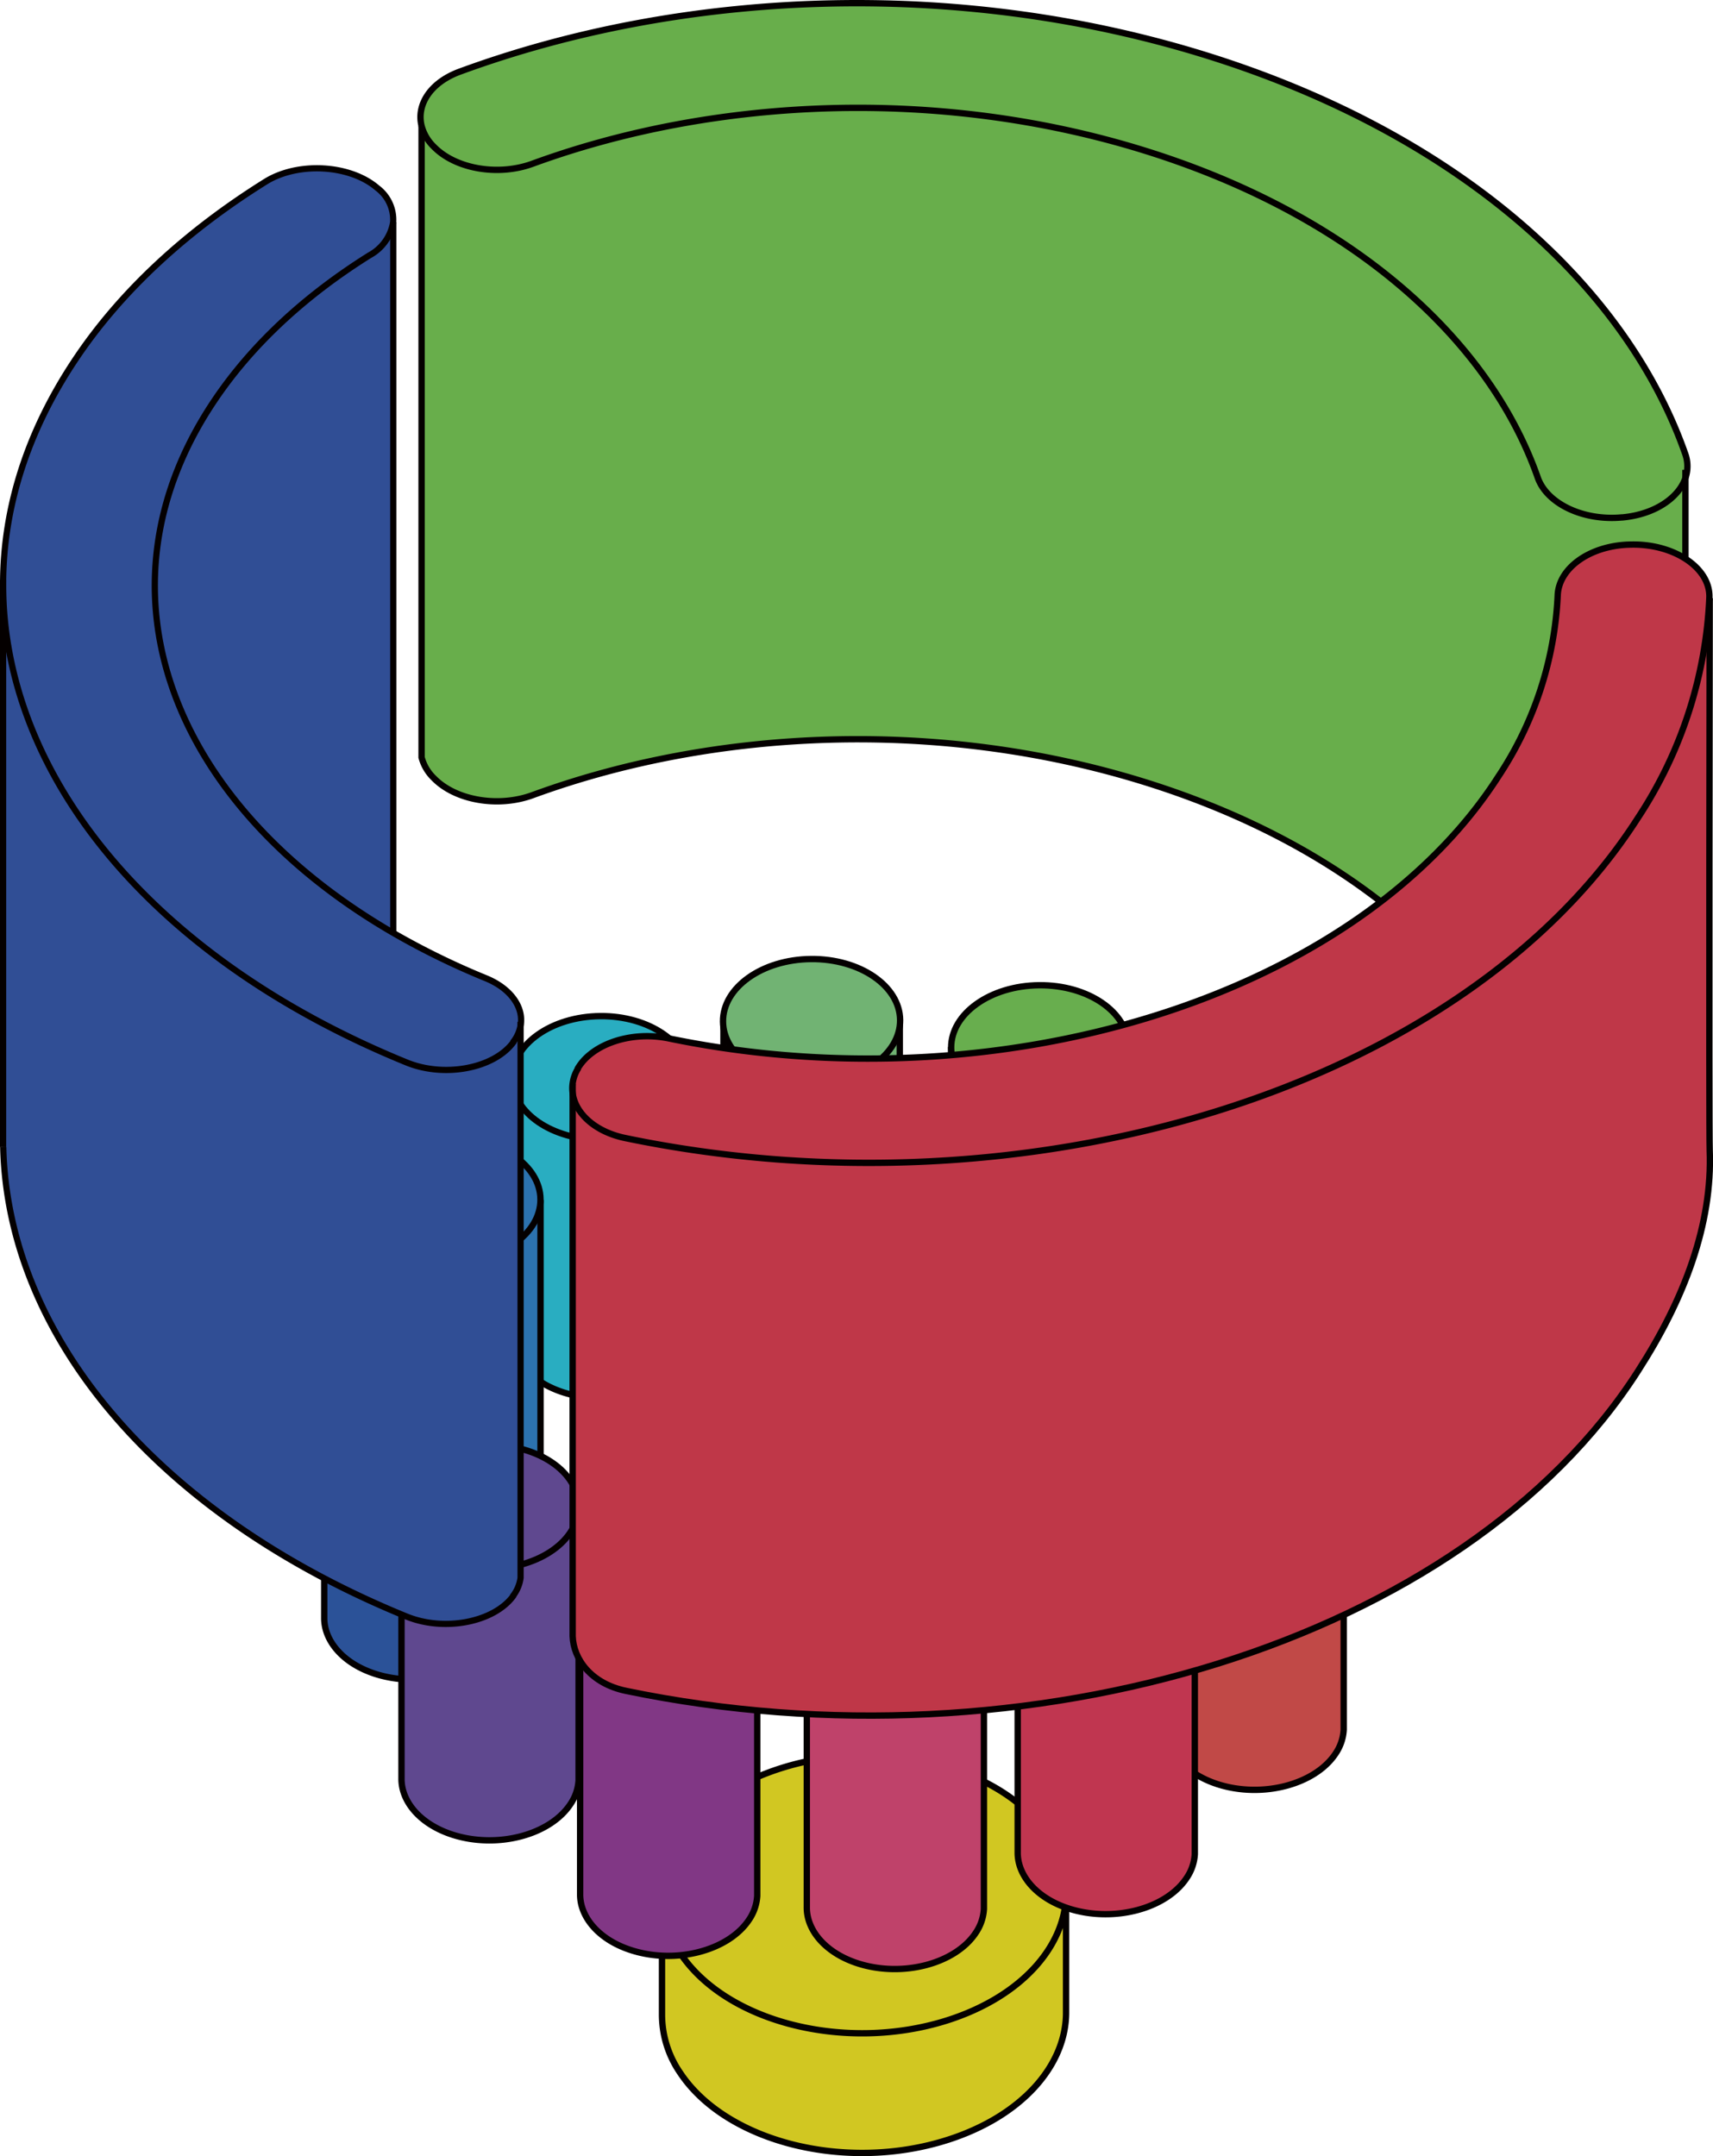
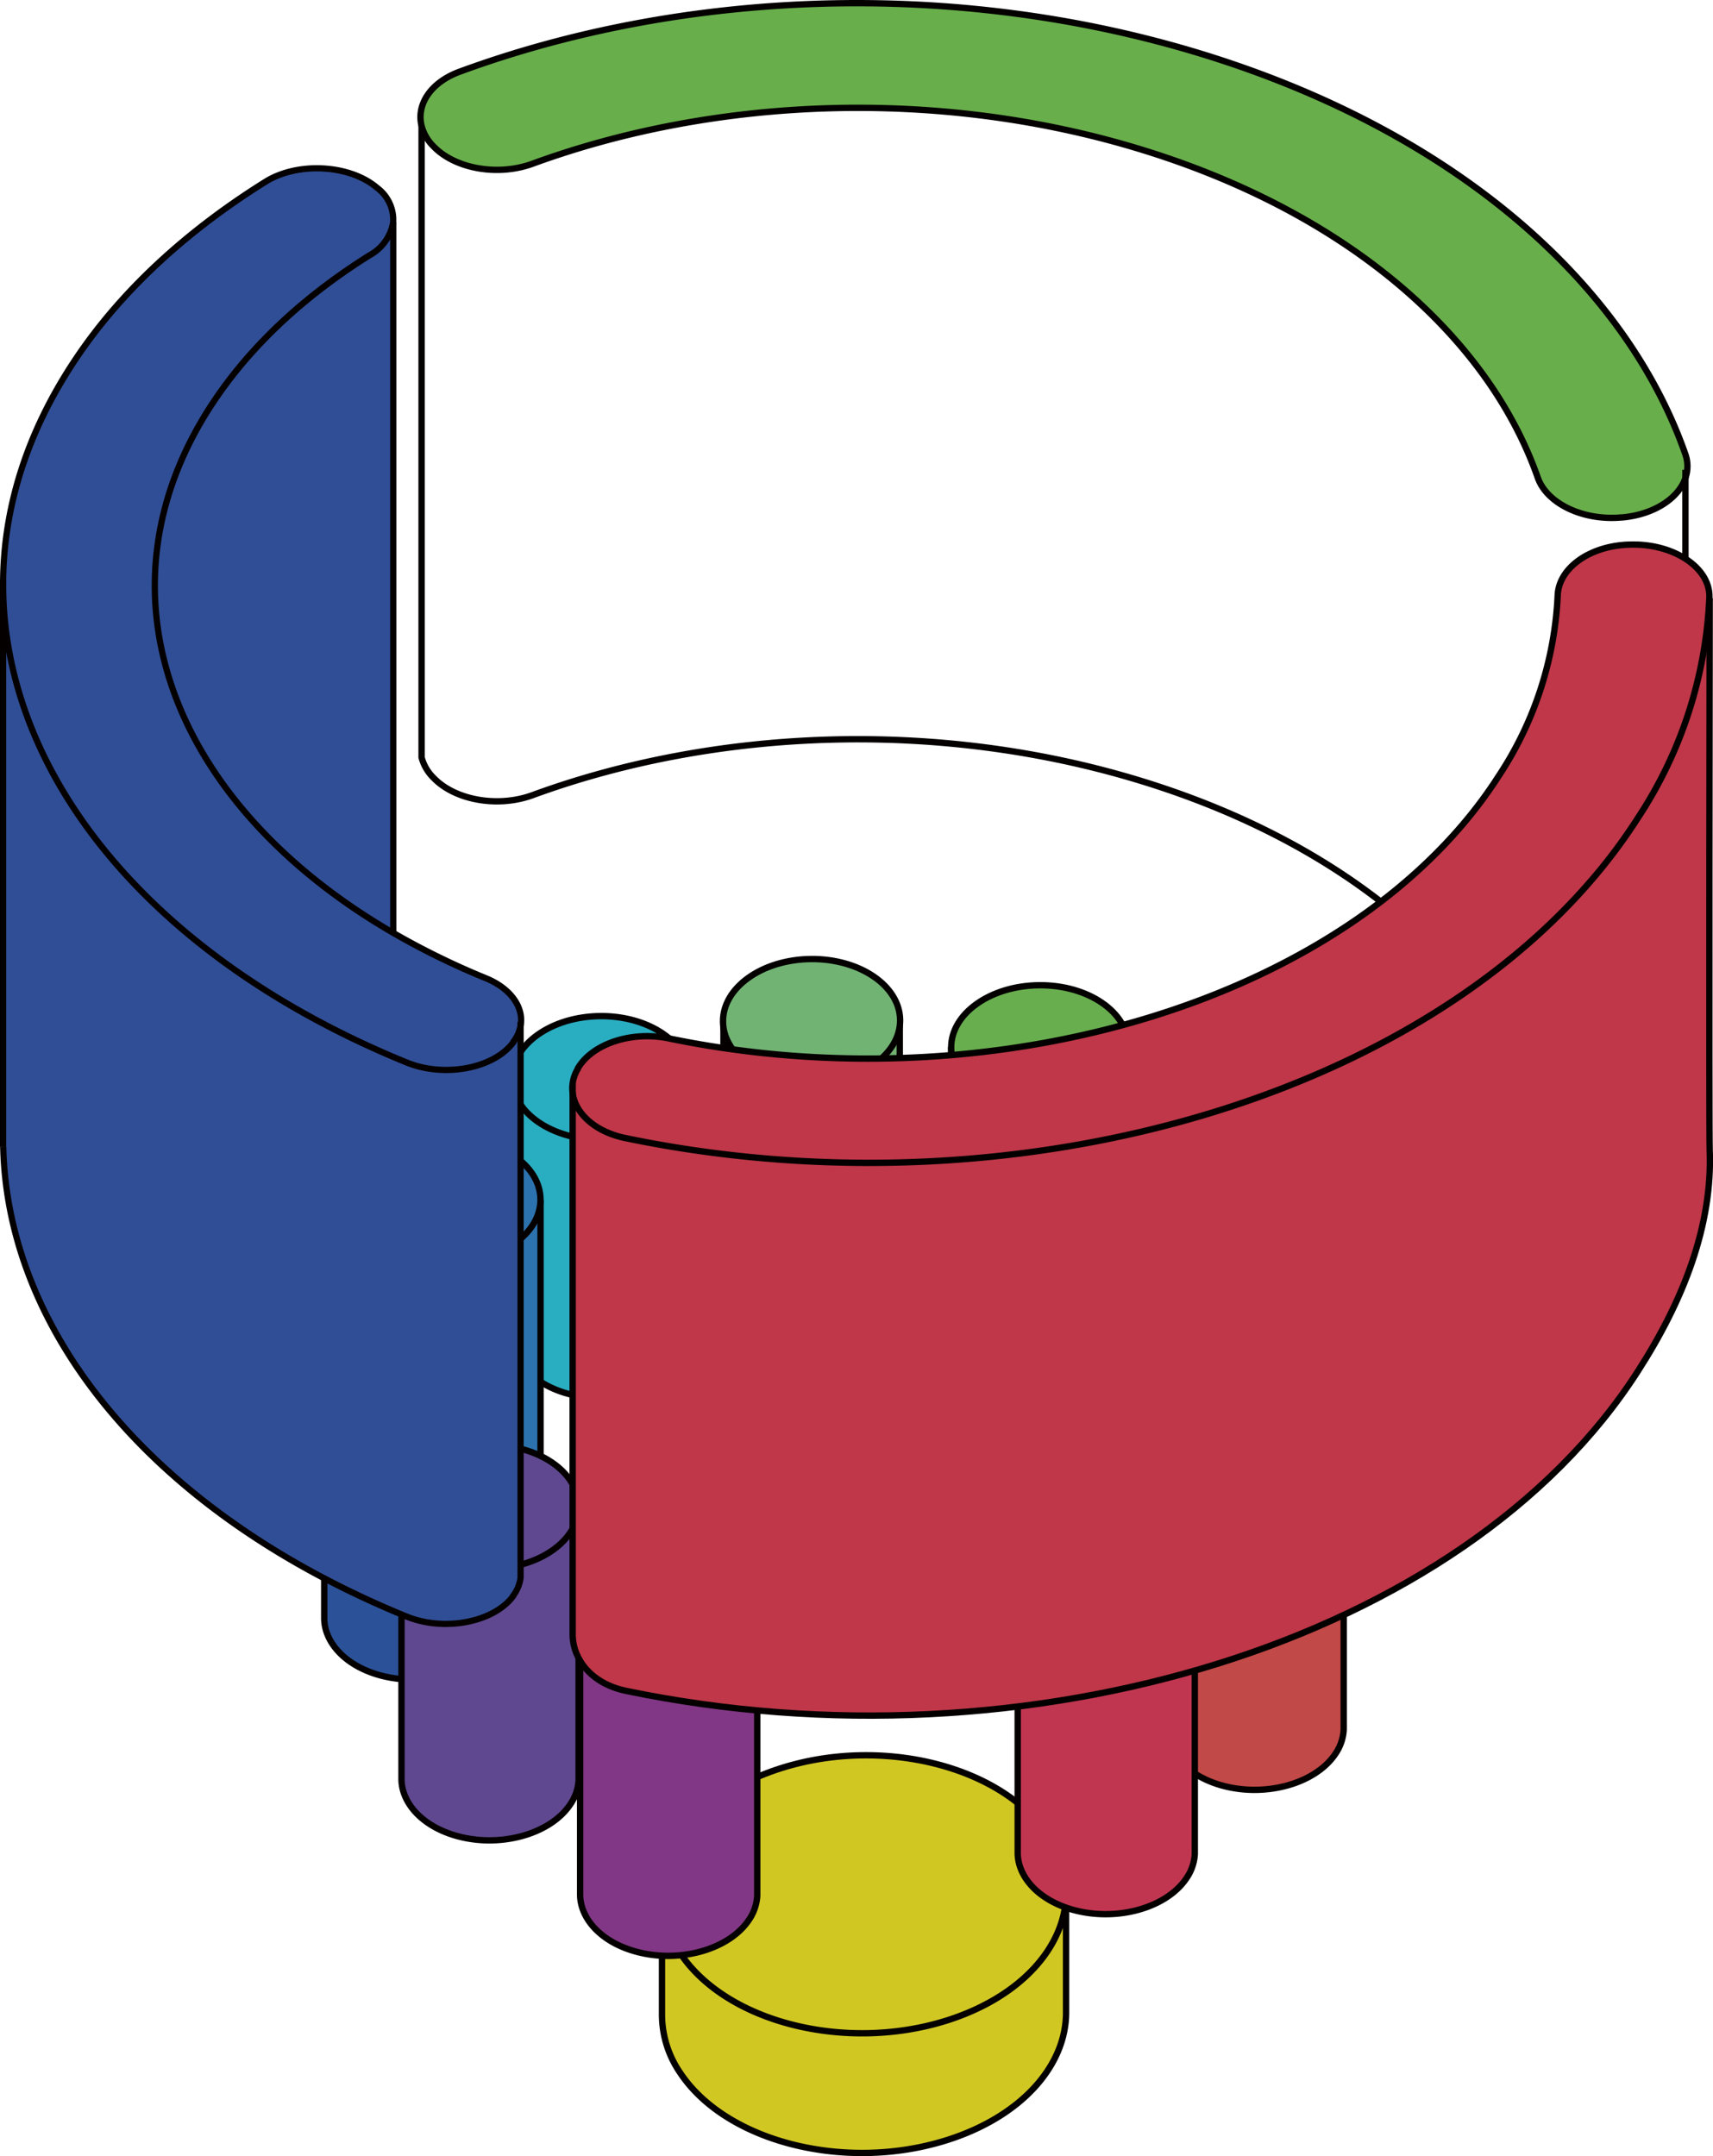
<svg xmlns="http://www.w3.org/2000/svg" viewBox="0 0 259.2 326.2">
  <defs>
    <style>.cls-1{fill:#d1c722;}.cls-16,.cls-2{fill:none;}.cls-10,.cls-11,.cls-12,.cls-13,.cls-14,.cls-16,.cls-2,.cls-3,.cls-4,.cls-5,.cls-6,.cls-7,.cls-8,.cls-9{stroke:#040000;stroke-miterlimit:10;}.cls-10,.cls-11,.cls-12,.cls-13,.cls-14,.cls-2,.cls-3,.cls-4,.cls-5,.cls-6,.cls-7,.cls-8,.cls-9{stroke-width:0.96px;}.cls-3{fill:#29adc1;}.cls-4{fill:#71b373;}.cls-5{fill:#68ae4e;}.cls-6{fill:#2c72af;}.cls-7{fill:#2b5298;}.cls-8{fill:#5f488f;}.cls-9{fill:#bf426a;}.cls-10{fill:#80b850;}.cls-11{fill:#d4695a;}.cls-12{fill:#c14947;}.cls-13{fill:#c03650;}.cls-14{fill:#813785;}.cls-15{fill:#304e95;}.cls-16{stroke-width:0.94px;}.cls-17{fill:#68ae4b;}.cls-18{fill:#bf3748;}</style>
  </defs>
  <title>seni-1</title>
  <g id="レイヤー_2" data-name="レイヤー 2">
    <g id="top">
      <path class="cls-1" d="M102.91,313.58a15.57,15.57,0,0,1-2.74-8.89l0-17.22a15.65,15.65,0,0,0,2.72,8c7,10.53,25.1,15.07,40.47,10.17,11.16-3.57,17.81-11.15,17.93-19.06v18.11c-.12,7.91-6.77,15.49-17.93,19.05C128,328.65,109.89,324.1,102.91,313.58Z" />
      <path class="cls-1" d="M100.19,287.46c-.38-8.22,6.34-16.23,17.92-19.93,15.37-4.91,33.49-.36,40.46,10.16a15.5,15.5,0,0,1,2.74,8.89c-.12,7.91-6.77,15.49-17.93,19.06-15.37,4.9-33.49.36-40.47-10.17a15.65,15.65,0,0,1-2.72-8Z" />
      <line class="cls-2" x1="100.19" y1="287.46" x2="100.19" y2="286.19" />
      <path class="cls-2" d="M100.19,287.47a15.65,15.65,0,0,0,2.72,8c7,10.53,25.1,15.07,40.47,10.17,11.16-3.57,17.81-11.15,17.93-19.06v18.11c-.12,7.91-6.77,15.49-17.93,19.05-15.37,4.91-33.49.36-40.47-10.16a15.57,15.57,0,0,1-2.74-8.89l0-17.22" />
      <line class="cls-2" x1="100.19" y1="287.47" x2="100.19" y2="287.46" />
      <path class="cls-2" d="M161.31,286.58a15.5,15.5,0,0,0-2.74-8.89c-7-10.52-25.09-15.07-40.46-10.16-11.58,3.7-18.3,11.71-17.92,19.93" />
      <path class="cls-3" d="M104.31,162.71v39.7a7.17,7.17,0,0,1-1.25,3.62c-3.11,4.7-11.08,6.77-17.79,4.63-4.92-1.57-7.8-5-7.77-8.51V163.43" />
      <ellipse class="cls-3" cx="90.91" cy="163.07" rx="13.4" ry="9.35" transform="translate(-1.46 0.82) rotate(-0.51)" />
      <path class="cls-4" d="M109.47,153.72V194c.45,5.26,7.26,9.34,14.63,8.81s12.12-5.33,12.05-10.26V154.43" />
      <ellipse class="cls-4" cx="122.81" cy="154.43" rx="13.4" ry="9.35" transform="translate(-1.38 1.11) rotate(-0.51)" />
      <path class="cls-5" d="M143.92,158.39v39.08a7.45,7.45,0,0,0,2.38,5.36c4.2,4.23,12.55,5.26,18.64,2.3,3.74-1.82,5.76-4.72,5.79-7.66V158.39" />
      <ellipse class="cls-5" cx="157.33" cy="158.39" rx="13.4" ry="9.35" transform="translate(-1.41 1.42) rotate(-0.51)" />
      <path class="cls-6" d="M81.79,181.56V220.9a7.12,7.12,0,0,1-1.24,3.61c-3.12,4.7-11.09,6.78-17.8,4.63-4.91-1.57-7.79-5-7.76-8.51V181.56" />
      <ellipse class="cls-6" cx="68.39" cy="181.56" rx="13.4" ry="9.35" transform="translate(-1.62 0.62) rotate(-0.51)" />
      <path class="cls-7" d="M75.86,205.67V245a7.12,7.12,0,0,1-1.24,3.62c-3.11,4.7-11.08,6.77-17.8,4.63-4.91-1.57-7.79-5-7.76-8.51v-38" />
      <ellipse class="cls-7" cx="62.47" cy="205.67" rx="13.4" ry="9.35" transform="translate(-1.84 0.57) rotate(-0.51)" />
      <path class="cls-8" d="M87.55,228v41.34a7.12,7.12,0,0,1-1.24,3.61c-3.12,4.7-11.09,6.77-17.8,4.63-4.91-1.57-7.79-5-7.76-8.51V228" />
      <ellipse class="cls-8" cx="74.15" cy="227.97" rx="13.4" ry="9.35" transform="translate(-2.04 0.67) rotate(-0.51)" />
-       <path class="cls-9" d="M148.88,247.55V288.8a7.12,7.12,0,0,1-1.24,3.62c-3.12,4.7-11.09,6.77-17.8,4.63-4.91-1.57-7.79-5-7.76-8.51v-43" />
      <ellipse class="cls-9" cx="135.48" cy="247.47" rx="13.4" ry="9.35" transform="translate(-2.21 1.22) rotate(-0.51)" />
      <path class="cls-10" d="M170.71,174v39.07a7.48,7.48,0,0,0,2.37,5.36c4.2,4.24,12.55,5.26,18.64,2.3,3.74-1.82,5.76-4.71,5.79-7.66V174" />
      <ellipse class="cls-10" cx="184.11" cy="174" rx="13.4" ry="9.35" transform="translate(-1.55 1.66) rotate(-0.51)" />
      <path class="cls-11" d="M182.29,197.15v38.12a5.16,5.16,0,0,0,.06,1c.68,5.14,7.21,8.89,14.58,8.38,6.91-.48,12.1-4.54,12.16-9.28v-39.1" />
      <ellipse class="cls-11" cx="195.69" cy="196.23" rx="13.4" ry="9.35" transform="translate(-1.75 1.76) rotate(-0.51)" />
      <path class="cls-12" d="M203.32,220.35v41.34a7.12,7.12,0,0,1-1.24,3.62c-3.12,4.7-11.09,6.77-17.8,4.63-4.91-1.57-7.79-5-7.76-8.51V220.35" />
      <ellipse class="cls-12" cx="189.92" cy="220.35" rx="13.4" ry="9.35" transform="translate(-1.97 1.71) rotate(-0.51)" />
      <path class="cls-13" d="M180.79,239.17v41.34a7.12,7.12,0,0,1-1.24,3.61c-3.12,4.7-11.09,6.77-17.8,4.63-4.91-1.57-7.79-5-7.76-8.51V239.17" />
      <ellipse class="cls-13" cx="167.39" cy="239.17" rx="13.4" ry="9.35" transform="translate(-2.14 1.51) rotate(-0.51)" />
      <path class="cls-14" d="M114.58,245.56v41.25a7.15,7.15,0,0,1-1.24,3.62c-3.12,4.7-11.09,6.77-17.8,4.62-4.91-1.56-7.79-5-7.76-8.5v-43" />
      <ellipse class="cls-14" cx="101.18" cy="245.47" rx="13.4" ry="9.35" transform="translate(-2.2 0.92) rotate(-0.51)" />
      <path class="cls-15" d="M78.84,238.14V154.59h0a5.58,5.58,0,0,1-1.15,3l0,.07c-2.93,4-10.44,5.42-16.16,3.08C22.94,145,.47,117.24.47,88.41v85.14h0c.67,28.35,23,55.49,61,71,5.72,2.35,13.23.89,16.16-3.08l0-.06a5.73,5.73,0,0,0,1.12-2.7s0-.15,0-.29Z" />
      <path class="cls-15" d="M78.84,154.59C79,152,77,149.38,73.41,147.9a115.08,115.08,0,0,1-13.9-6.81c-33.8-19.59-46.16-52-27.15-80.42,5.75-8.6,13.84-16,23.56-22.1a7,7,0,0,0,3.57-5,6,6,0,0,0-2.39-5.19L57,28.37c-4.13-3.5-11.94-4-16.8-.93-11.92,7.42-21.83,16.5-28.87,27C4,65.5.47,77,.47,88.41c0,28.83,22.47,56.57,61,72.37,5.72,2.34,13.23.89,16.16-3.08l0-.07A5.58,5.58,0,0,0,78.84,154.59Z" />
      <path class="cls-15" d="M59.51,141.09V33.63h0a7,7,0,0,1-3.57,5c-9.72,6.08-17.81,13.5-23.56,22.1C13.35,89.07,25.71,121.5,59.51,141.09Z" />
      <line class="cls-16" x1="59.51" y1="141.09" x2="59.51" y2="33.63" />
      <path class="cls-16" d="M59.49,33.62a7,7,0,0,1-3.57,5c-9.72,6.08-17.81,13.5-23.56,22.1-19,28.4-6.65,60.83,27.15,80.42a115.08,115.08,0,0,0,13.9,6.81C77,149.38,79,152,78.84,154.59a5.58,5.58,0,0,1-1.15,3l0,.07c-2.93,4-10.44,5.42-16.16,3.08C22.94,145,.47,117.24.47,88.41.47,77,4,65.5,11.36,54.46c7-10.52,17-19.6,28.87-27,4.86-3,12.67-2.57,16.8.93l.07.06A6,6,0,0,1,59.49,33.62Z" />
      <path class="cls-16" d="M.49,173.55c.67,28.35,23,55.49,61,71,5.72,2.35,13.23.89,16.16-3.08l0-.06a5.73,5.73,0,0,0,1.12-2.7s0-.15,0-.29V154.59" />
      <polyline class="cls-16" points="0.47 173.55 0.47 173.55 0.47 88.41 0.47 87.73" />
      <path class="cls-17" d="M255,72.4a5.49,5.49,0,0,0,0-3.73c-9.1-25.85-34.9-48.68-72.88-60.41-37.66-11.63-79-9.77-112.58,2.58-4.44,1.63-6.58,5-5.78,8.21a6.78,6.78,0,0,0,1.8,3.09l.06.06c3.3,3.38,9.75,4.47,14.93,2.57,27.56-10.1,61.45-11.61,92.33-2.08,31.16,9.62,52.33,28.35,59.81,49.56,1.39,4,6.87,6.58,12.7,6h.11C250.33,77.83,254,75.41,255,72.4Z" />
-       <path class="cls-17" d="M245.53,173.81c6.68-.62,9.56-4.84,9.5-9.61V72.4c-1.07,3-4.7,5.43-9.5,5.88h-.11c-5.83.54-11.31-2.08-12.7-6C225.24,51,204.07,32.31,172.91,22.69c-30.88-9.53-64.77-8-92.33,2.08-5.18,1.9-11.63.81-14.93-2.57l-.06-.06a6.78,6.78,0,0,1-1.8-3.09h0v95.53a6.78,6.78,0,0,0,1.8,3.09l.06.06c3.3,3.38,9.75,4.47,14.93,2.57,27.56-10.1,61.45-11.61,92.33-2.08,31.16,9.62,52.33,28.35,59.81,49.56,1.39,4,6.87,6.58,12.7,6Z" />
      <path class="cls-2" d="M255,72.4c-1.07,3-4.7,5.43-9.5,5.88h-.11c-5.83.54-11.31-2.08-12.7-6C225.24,51,204.07,32.31,172.91,22.69c-30.88-9.53-64.77-8-92.33,2.08-5.18,1.9-11.63.81-14.93-2.57l-.06-.06a6.78,6.78,0,0,1-1.8-3.09c-.8-3.21,1.34-6.58,5.78-8.21C103.16-1.51,144.49-3.37,182.15,8.26,220.13,20,245.93,42.82,255,68.67A5.49,5.49,0,0,1,255,72.4Z" />
      <path class="cls-2" d="M63.79,19.05v95.53a6.78,6.78,0,0,0,1.8,3.09l.06.06c3.3,3.38,9.75,4.47,14.93,2.57,27.56-10.1,61.45-11.61,92.33-2.08,31.16,9.62,52.33,28.35,59.81,49.56,1.39,4,6.87,6.58,12.7,6h.11c6.68-.62,9.56-4.84,9.5-9.61V71.08" />
      <path class="cls-18" d="M247.84,207.37c7-10.86,11.29-22.2,10.85-33.4-.12-2.87,0-83.53,0-83.53a65.69,65.69,0,0,1-10.85,33.4c-26.22,40.93-92.29,61-153.11,48.39-4.63-1-7.67-3.76-8.08-6.84v82.1c.12,3.45,2.76,7.17,8.09,8.27C155.55,268.38,221.62,248.3,247.84,207.37Z" />
      <path class="cls-18" d="M86.65,165.39c.41,3.08,3.45,5.88,8.08,6.84,60.82,12.62,126.89-7.46,153.11-48.39a65.69,65.69,0,0,0,10.85-33.4c.16-4.61-5.55-8.33-12.23-8h-.11c-5.91.26-10.46,3.6-10.61,7.68a54,54,0,0,1-8.9,27.28c-21.51,33.58-75.69,50.06-125.59,39.74-5.63-1.17-11.59.8-13.78,4.54l0,.07A5.62,5.62,0,0,0,86.65,165.39Z" />
      <path class="cls-2" d="M86.65,165.39a5.62,5.62,0,0,1,.78-3.68l0-.07c2.19-3.74,8.15-5.71,13.78-4.54,49.9,10.32,104.08-6.16,125.59-39.74a54,54,0,0,0,8.9-27.28c.15-4.08,4.7-7.42,10.61-7.68h.11c6.68-.29,12.39,3.43,12.23,8a65.69,65.69,0,0,1-10.85,33.4c-26.22,40.93-92.29,61-153.11,48.39C90.1,171.27,87.06,168.47,86.65,165.39Z" />
      <path class="cls-2" d="M86.65,164v83.54c.12,3.45,2.76,7.17,8.09,8.27,60.82,12.62,126.89-7.46,153.11-48.39,7-10.86,11.29-22.2,10.85-33.4-.12-2.87,0-83.53,0-83.53" />
    </g>
  </g>
</svg>